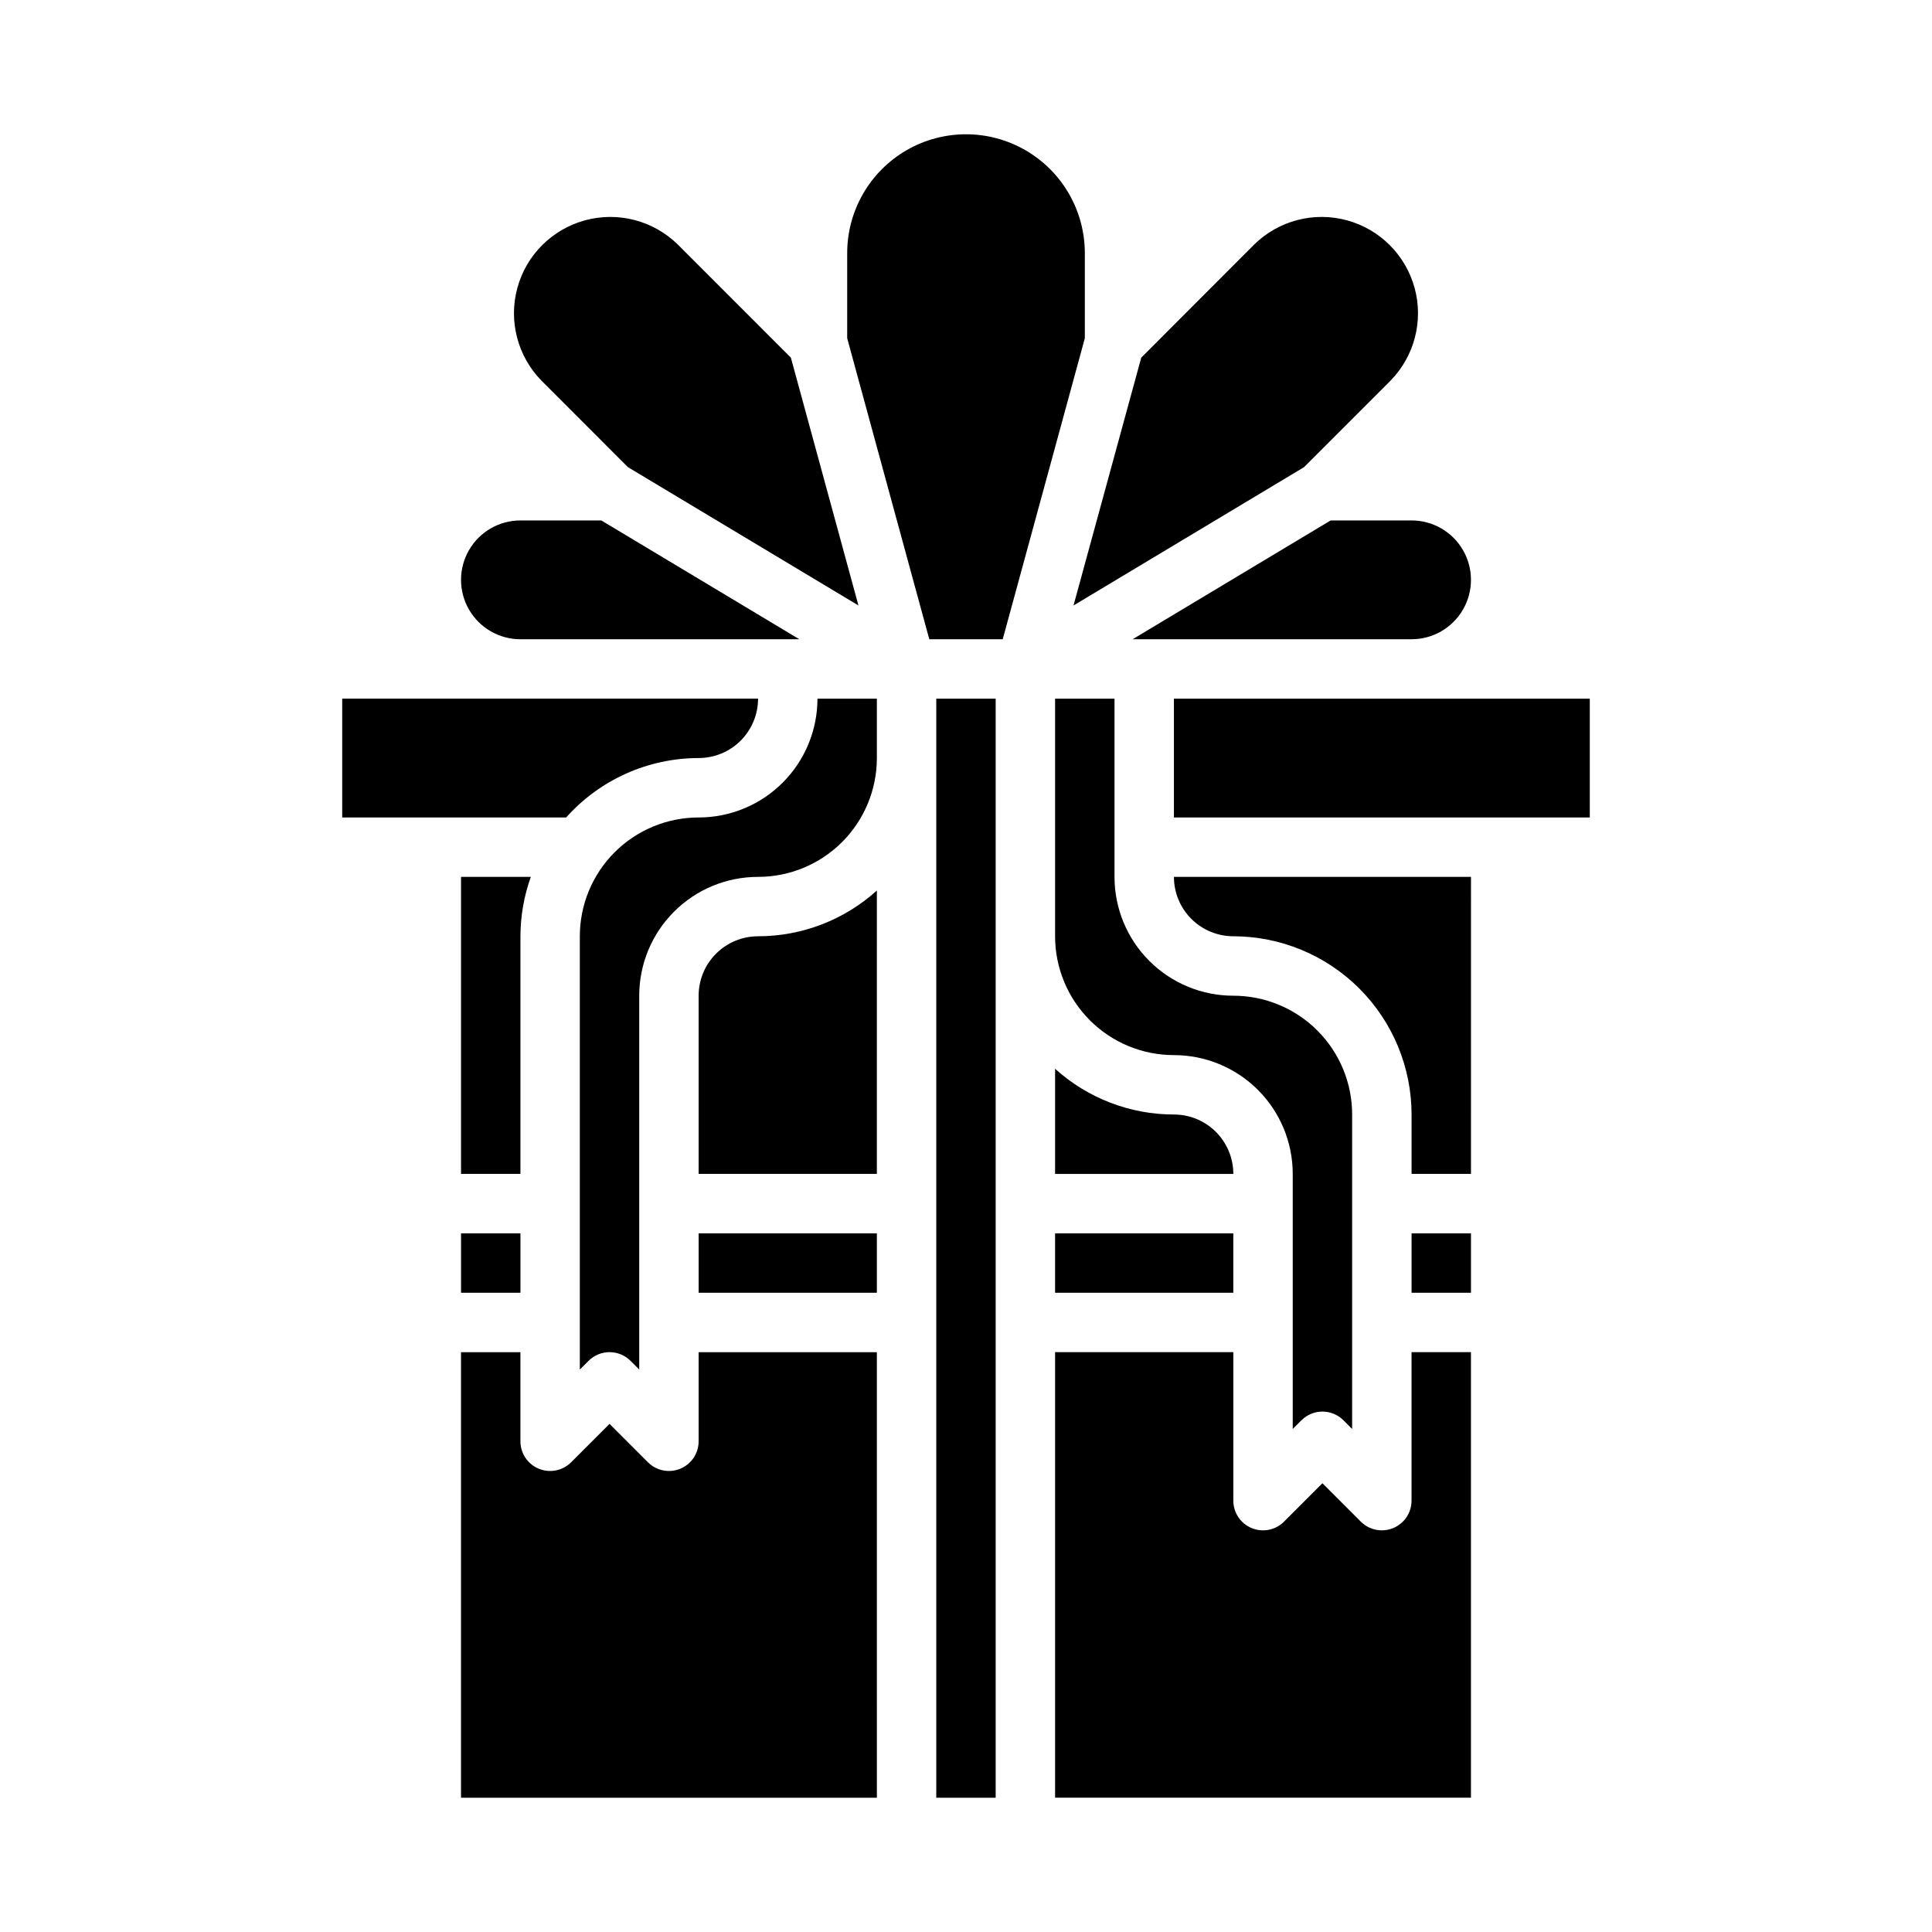
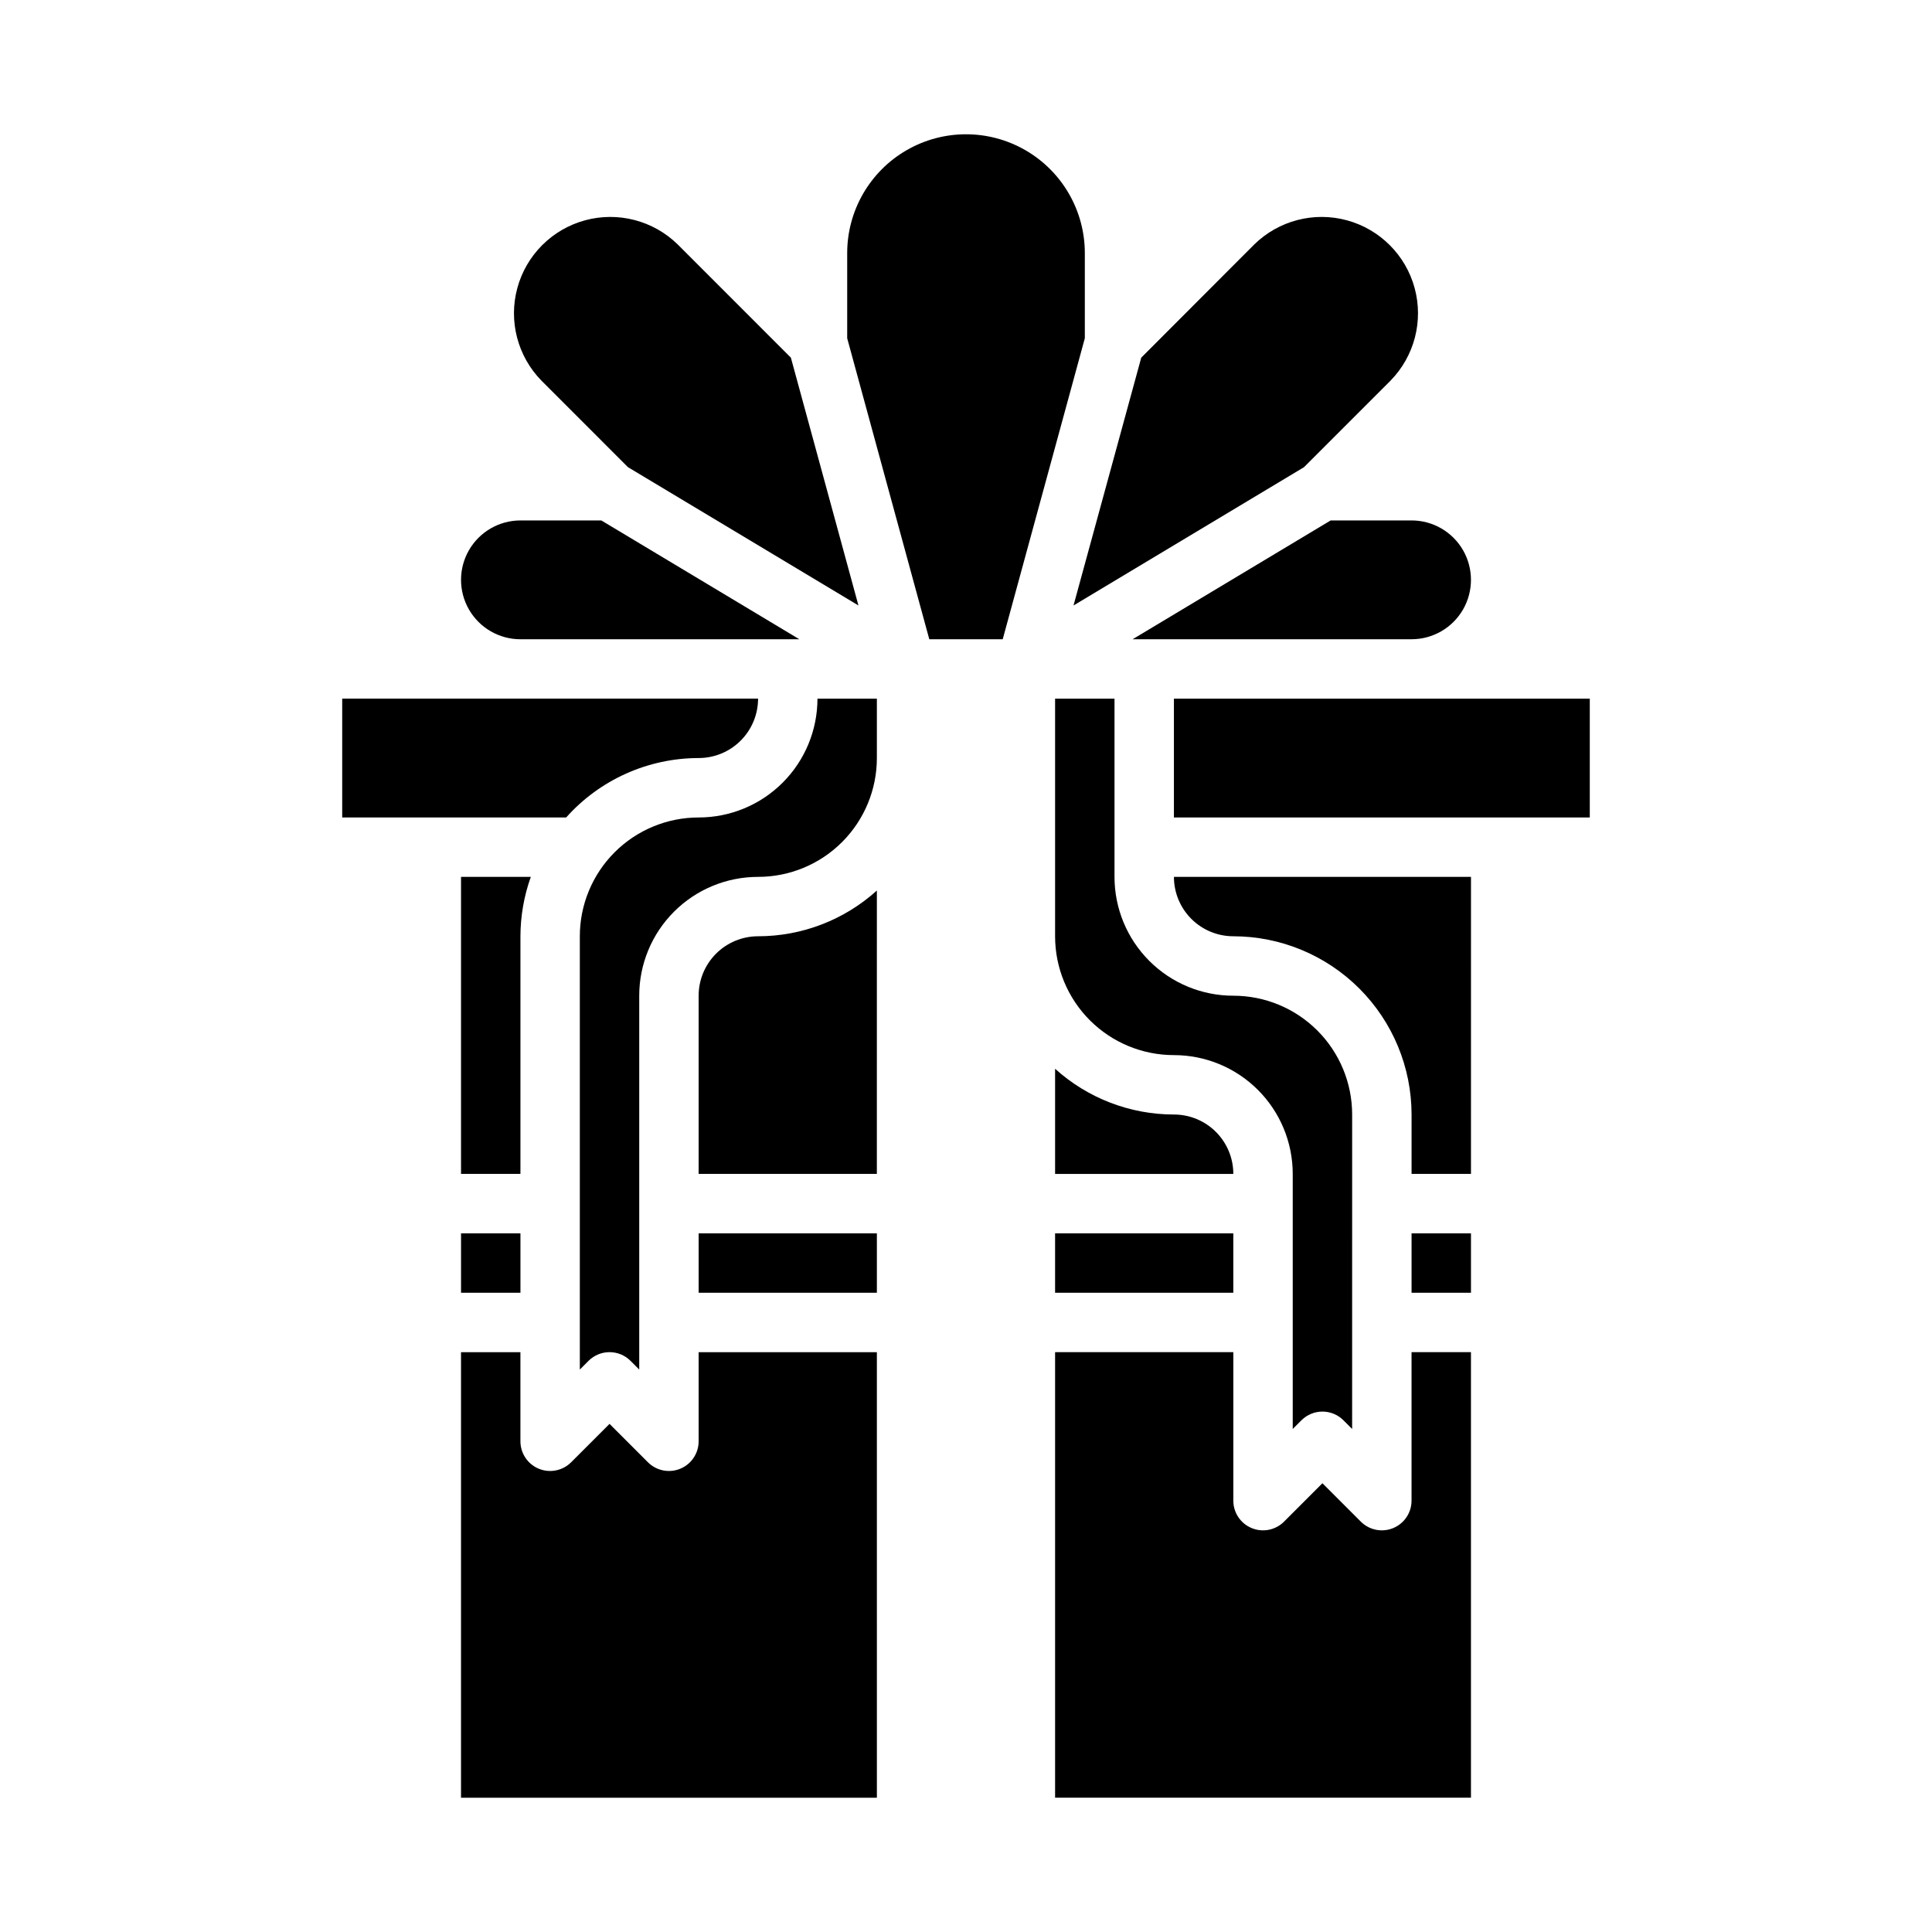
<svg xmlns="http://www.w3.org/2000/svg" fill="#000000" width="800px" height="800px" version="1.1" viewBox="144 144 512 512">
  <g>
    <path d="m281.92 313.41h73.918l-52.484-31.488h-21.434c-5.625 0-10.82 3-13.633 7.871-2.812 4.871-2.812 10.875 0 15.746s8.008 7.871 13.633 7.871z" />
    <path d="m329.15 344.89c4.176 0 8.184-1.66 11.133-4.613 2.953-2.949 4.613-6.957 4.613-11.133h-110.21v31.488h59.355c8.926-10.004 21.695-15.73 35.105-15.742z" />
    <path d="m329.15 470.85h47.23v15.742h-47.23z" />
    <path d="m376.38 380c-8.633 7.801-19.855 12.121-31.488 12.121-4.176 0-8.18 1.66-11.133 4.613s-4.613 6.957-4.613 11.133v47.23h47.23z" />
    <path d="m310.41 267.8 61.086 36.652-17.906-65.668-30.008-30.02c-6.473-6.324-15.812-8.754-24.547-6.379-8.734 2.379-15.559 9.199-17.934 17.934s0.051 18.074 6.379 24.547z" />
    <path d="m376.38 329.15h-15.746c0 8.352-3.316 16.363-9.223 22.266-5.902 5.906-13.914 9.223-22.266 9.223-8.348 0-16.359 3.32-22.262 9.223-5.906 5.906-9.223 13.914-9.223 22.266v114.82l2.305-2.305v-0.004c3.074-3.074 8.059-3.074 11.133 0l2.305 2.305v-99.074c0-8.352 3.316-16.359 9.223-22.266s13.914-9.223 22.266-9.223c8.352 0 16.359-3.316 22.266-9.223s9.223-13.914 9.223-22.266z" />
    <path d="m376.38 502.34h-47.234v23.617-0.004c0 3.184-1.918 6.055-4.859 7.273-2.941 1.219-6.324 0.543-8.578-1.707l-10.176-10.18-10.18 10.18c-2.25 2.25-5.637 2.926-8.578 1.707s-4.859-4.09-4.859-7.273v-23.613h-15.742v118.08h110.21z" />
    <path d="m423.61 620.41h110.21v-118.08h-15.746v39.359c0 3.184-1.918 6.051-4.859 7.269s-6.324 0.547-8.578-1.703l-10.18-10.18-10.18 10.18h0.004c-2.254 2.25-5.637 2.922-8.578 1.703-2.941-1.219-4.859-4.086-4.859-7.269v-39.359h-47.234z" />
    <path d="m423.61 455.1h47.234c0-4.176-1.66-8.18-4.613-11.133s-6.957-4.609-11.133-4.609c-11.633-0.004-22.855-4.324-31.488-12.125z" />
    <path d="m423.61 470.85h47.23v15.742h-47.23z" />
    <path d="m455.1 329.15h110.21v31.488h-110.21z" />
    <path d="m266.18 470.85h15.742v15.742h-15.742z" />
-     <path d="m392.12 329.15h15.742v291.27h-15.742z" />
    <path d="m409.73 313.41 21.762-79.773v-22.562c0-11.25-6.004-21.645-15.746-27.27-9.742-5.625-21.746-5.625-31.488 0-9.742 5.625-15.742 16.02-15.742 27.27v22.562l21.758 79.773z" />
    <path d="m489.58 267.8 22.93-22.93v-0.004c6.328-6.473 8.758-15.812 6.379-24.547-2.375-8.734-9.199-15.555-17.934-17.934-8.734-2.375-18.07 0.055-24.543 6.379l-29.969 30.02-17.949 65.668z" />
    <path d="m496.64 281.92-52.484 31.488h73.918c5.625 0 10.824-3 13.637-7.871s2.812-10.875 0-15.746c-2.812-4.871-8.012-7.871-13.637-7.871z" />
    <path d="m518.08 470.85h15.742v15.742h-15.742z" />
    <path d="m423.61 329.15v62.977c0 8.352 3.32 16.363 9.223 22.266 5.906 5.906 13.914 9.223 22.266 9.223 8.352 0 16.363 3.32 22.266 9.223 5.906 5.906 9.223 13.914 9.223 22.266v67.59l2.305-2.305h0.004c3.074-3.074 8.055-3.074 11.129 0l2.305 2.305 0.004-83.332c0-8.352-3.32-16.359-9.223-22.266-5.906-5.906-13.914-9.223-22.266-9.223-8.352 0-16.359-3.316-22.266-9.223s-9.223-13.914-9.223-22.266v-47.234z" />
    <path d="m470.85 392.12c12.523 0.016 24.527 4.996 33.383 13.848 8.855 8.855 13.836 20.863 13.848 33.387v15.742h15.742l0.004-78.719h-78.723c0 4.176 1.66 8.18 4.613 11.133s6.957 4.609 11.133 4.609z" />
    <path d="m281.92 392.12c0.016-5.367 0.945-10.691 2.754-15.742h-18.496v78.719h15.742z" />
  </g>
</svg>